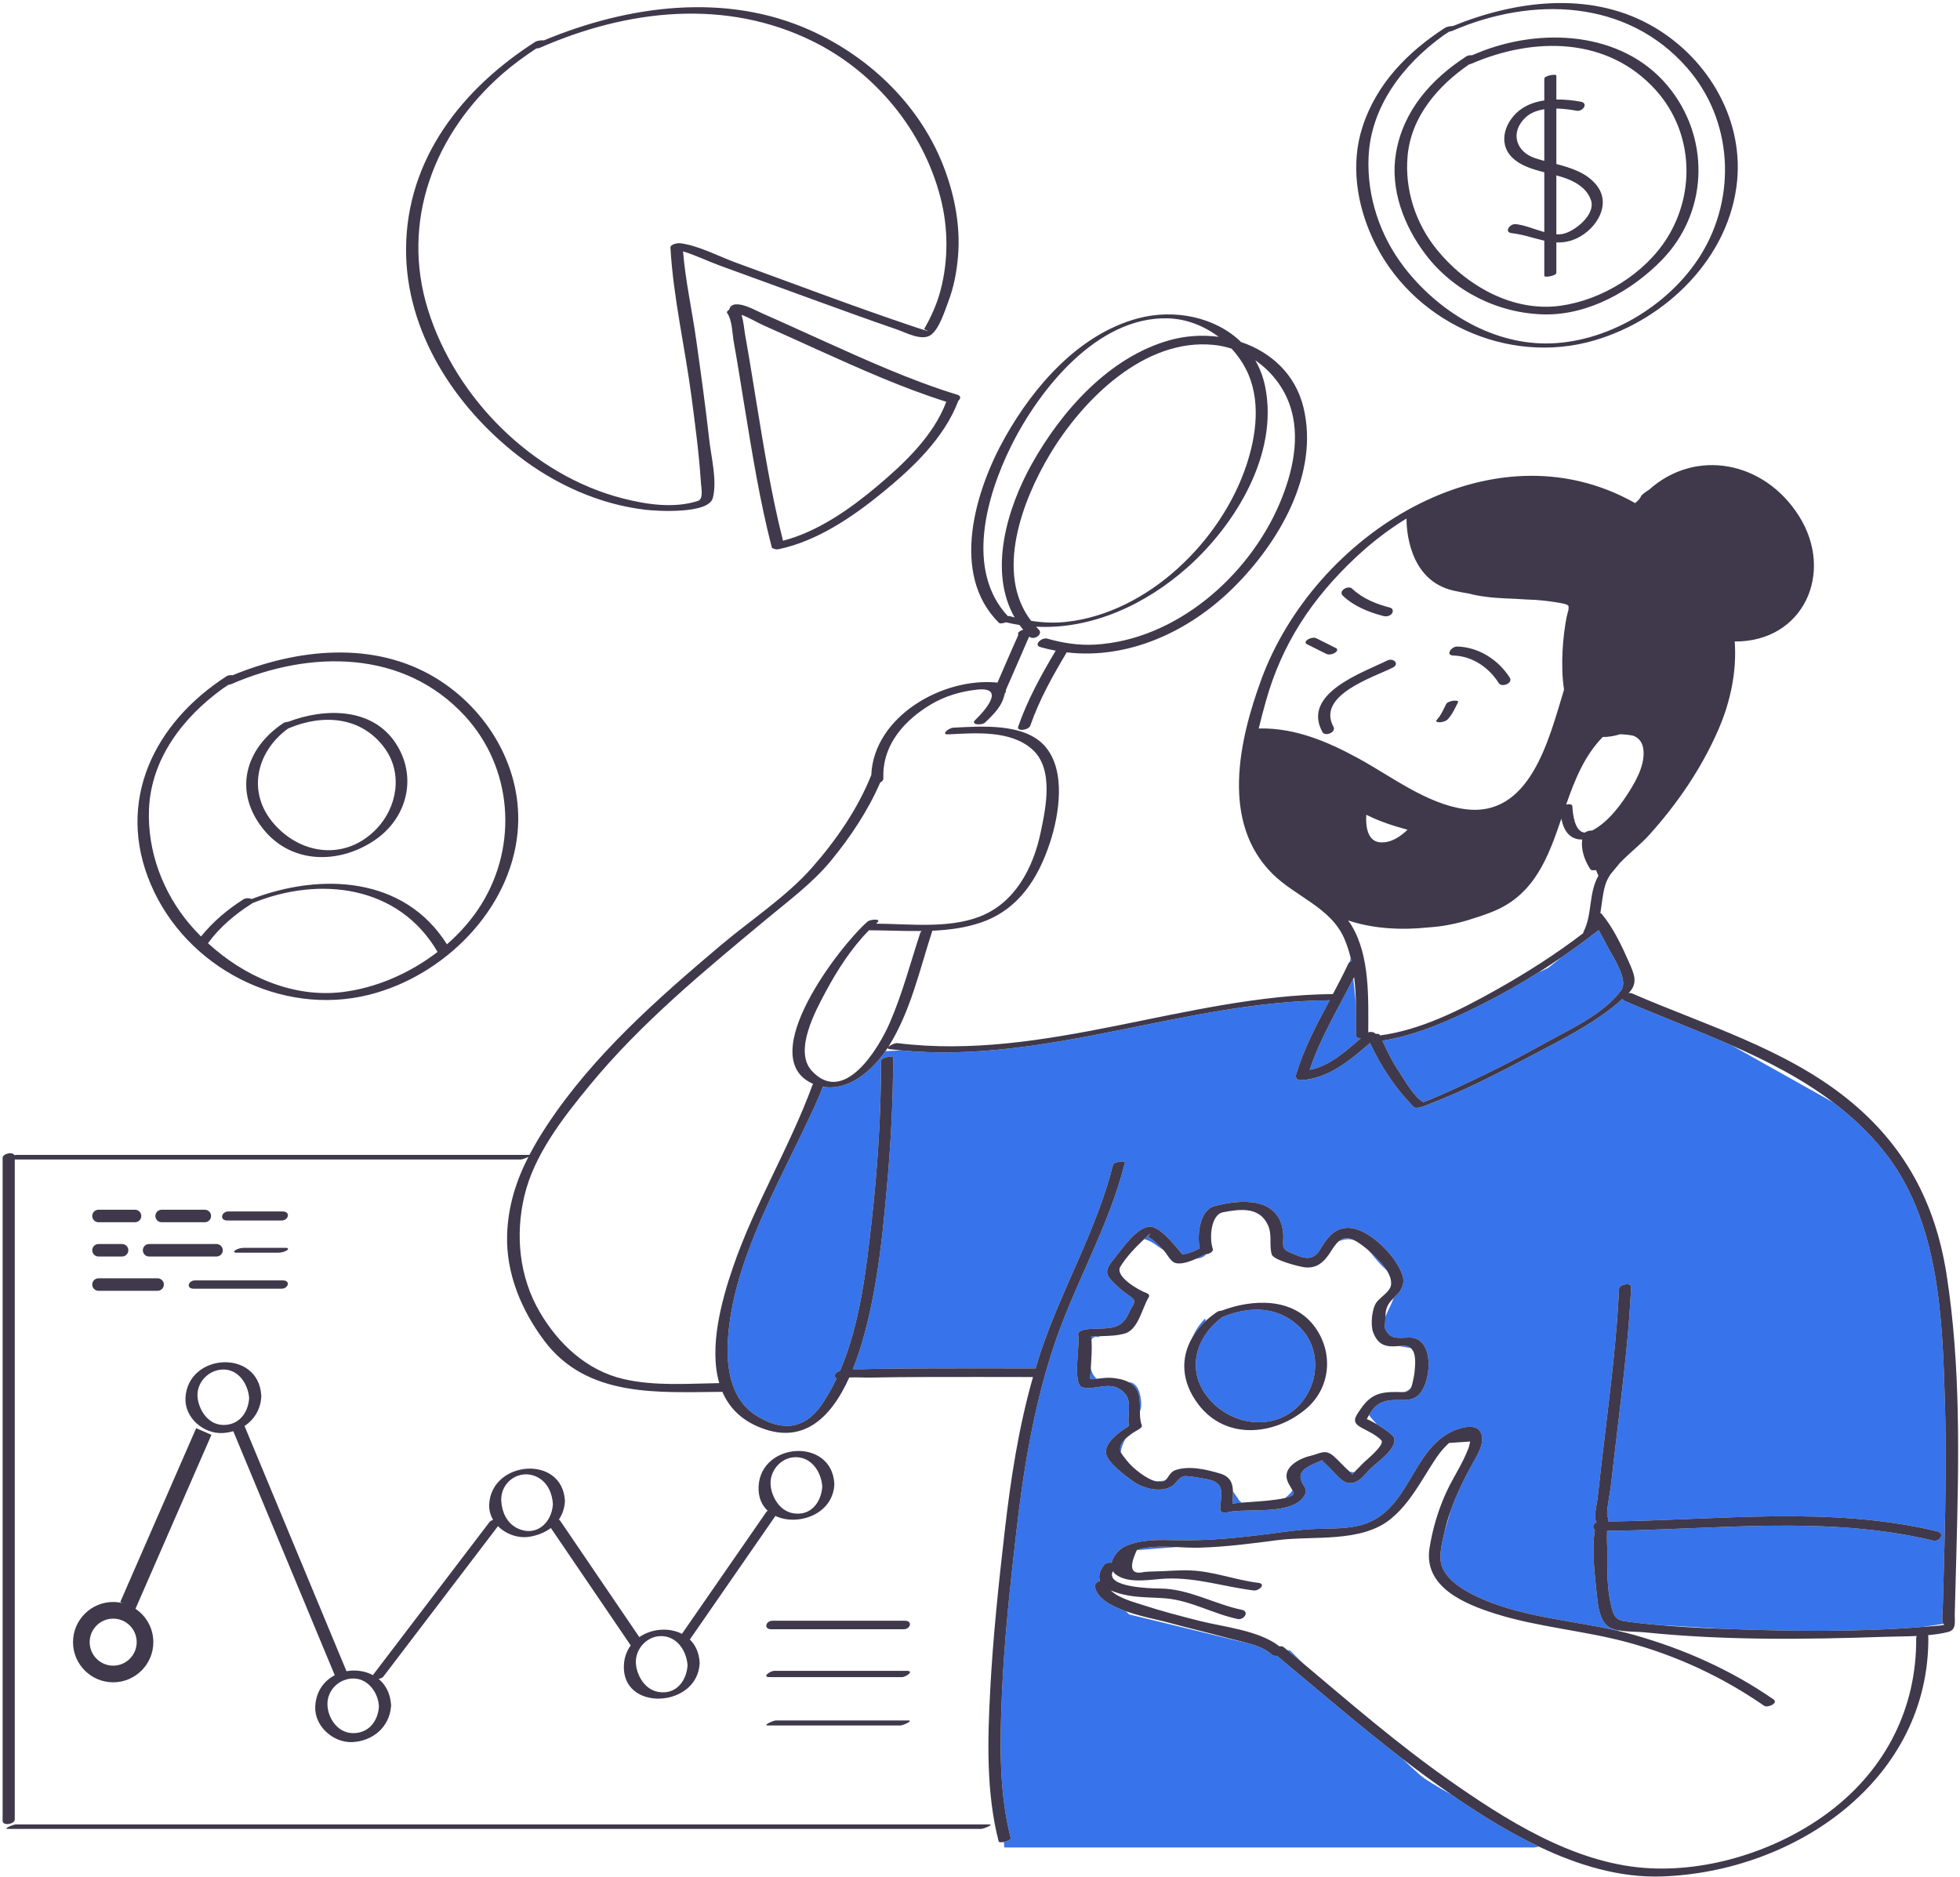
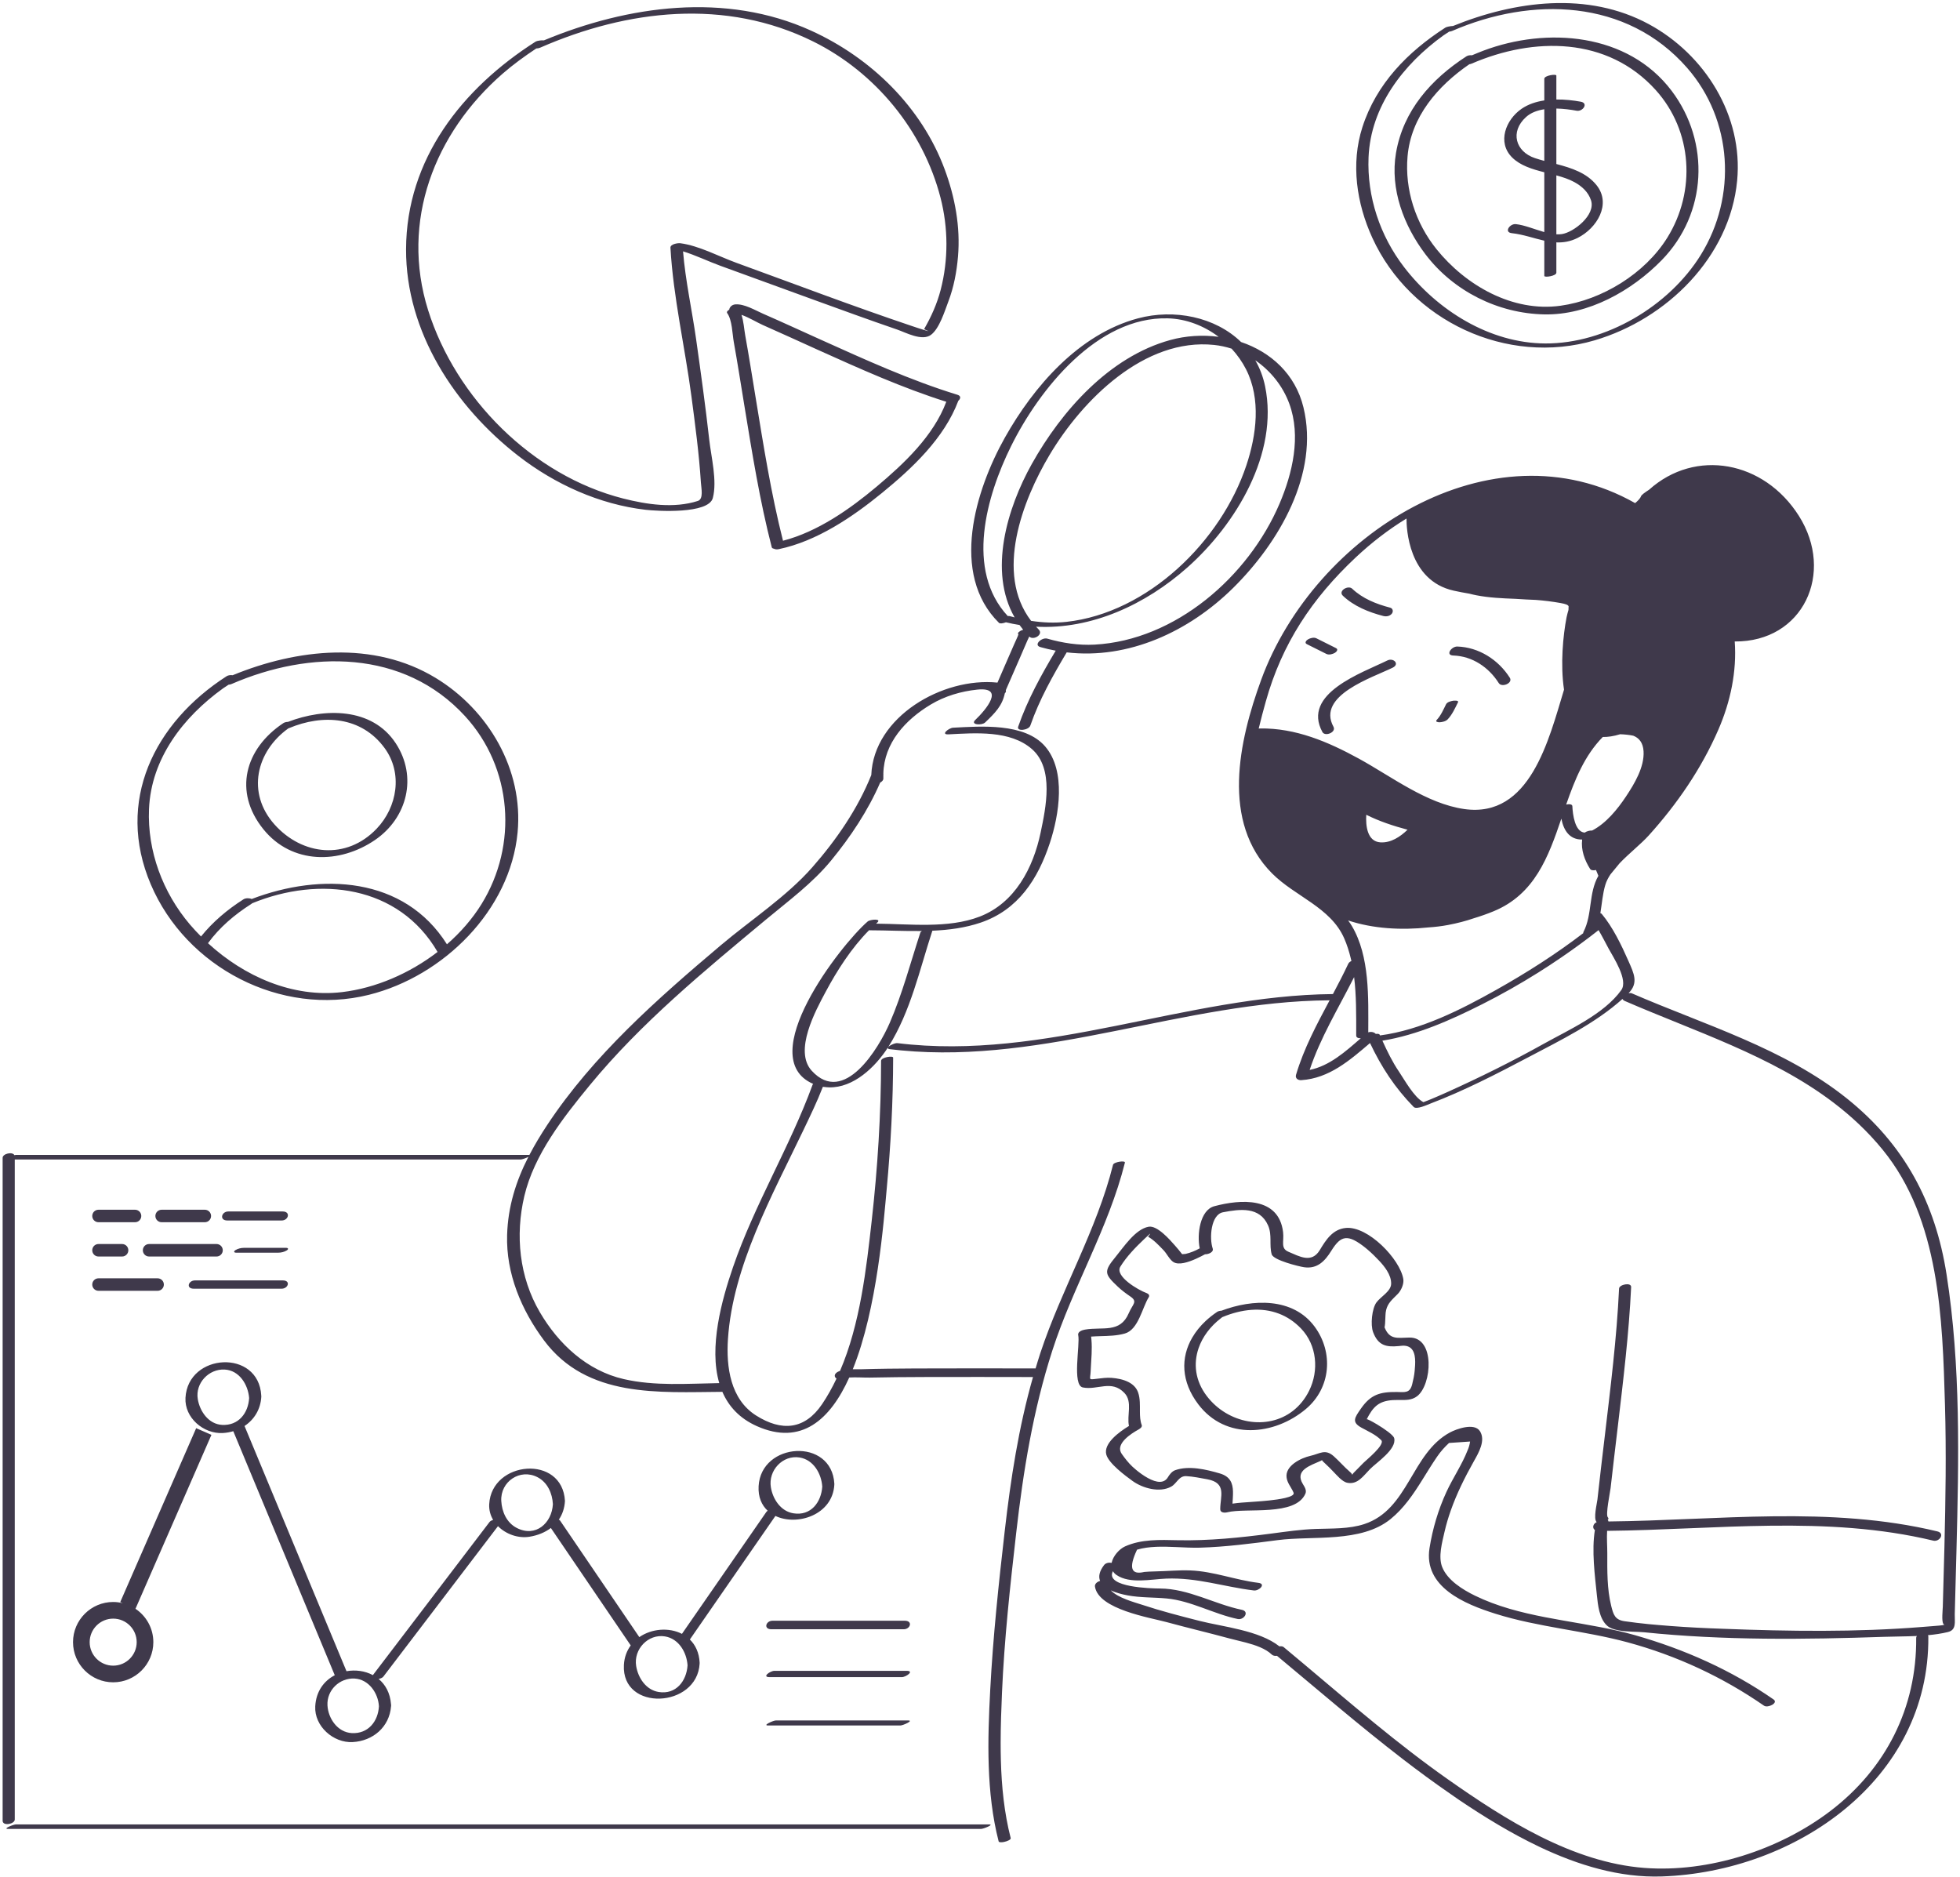
<svg xmlns="http://www.w3.org/2000/svg" width="471" height="451" viewBox="0 0 471 451" fill="none">
-   <path d="M289.708 317.438C288.404 318.659 287.337 319.992 286.513 321.402C287.189 319.824 288.186 318.289 289.576 316.839C289.612 316.8 289.658 317.069 289.708 317.438ZM307.352 315.667C303.137 314.05 298.368 314.574 293.807 316.468C293.781 316.479 293.754 316.485 293.728 316.494C293.597 316.59 293.476 316.696 293.349 316.795C290.847 318.729 288.973 321.219 288.033 323.947C286.762 327.635 287.177 331.743 289.986 335.44C295.06 342.119 304.565 343.826 310.738 338.992C312.265 337.796 313.592 336.206 314.592 334.185C316.989 329.347 316.486 323.224 312.635 319.22C311.032 317.555 309.248 316.395 307.352 315.667ZM275.886 297.167C276.581 296.33 276.58 296.234 275.884 296.881C275.573 297.169 275.259 297.464 274.943 297.762C276.675 298.101 277.977 299.395 279.486 300.295C278.394 299.152 277.263 297.959 275.886 297.167ZM269.331 348.948C269.436 347.91 269.86 346.843 270.423 345.763C269.463 346.72 268.833 347.839 269.331 348.948ZM341.829 264.894C341.56 264.885 341.53 264.959 341.829 264.894V264.894ZM336.673 323.393C336.469 323.417 336.27 323.438 336.075 323.456C337.051 323.624 338.093 323.719 339.04 323.961C338.524 323.505 337.775 323.263 336.673 323.393ZM342.04 264.837C342.125 264.811 342.214 264.782 342.327 264.739C342.835 264.546 343.34 264.349 343.841 264.14C345.103 263.613 346.358 263.071 347.605 262.509C355.542 258.938 363.366 255.061 370.965 250.819C376.99 247.456 385.485 243.696 389.612 237.9C391.328 235.49 387.706 230.061 386.569 227.958C385.789 226.513 385.013 224.973 384.148 223.501C381.277 225.764 378.31 227.929 375.278 230.006L371.999 232.595C371.999 232.595 371.124 233.001 369.697 233.669C365.293 236.434 360.768 238.999 356.157 241.319C348.604 245.12 340.604 248.701 332.2 250.068C333.362 252.614 334.589 255.154 336.159 257.47C337.51 259.463 339.772 263.638 342.04 264.837ZM273.237 372.371C273.216 372.414 273.201 372.453 273.181 372.495C275.059 372.336 278.901 372.016 282.656 371.743C279.415 371.599 276.11 371.521 273.237 372.371ZM324.585 230.229L324.333 231.174C324.457 231.074 324.597 230.987 324.753 230.921C324.702 230.688 324.642 230.459 324.585 230.229ZM267.466 377.595C267.456 377.579 267.44 377.564 267.43 377.548C267.395 377.616 267.373 377.68 267.347 377.745L267.466 377.595ZM313.361 399.869C311.294 397.86 309.999 396.597 309.999 396.597C309.999 396.597 309.742 396.557 309.318 396.49C310.669 397.612 312.017 398.738 313.361 399.869ZM327.002 249.487C326.412 249.512 325.903 249.329 325.903 248.82C325.904 246.437 325.923 243.954 325.856 241.449L325.207 235.17C321.547 242.405 317.274 249.388 314.716 257.096C319.509 256.129 323.329 252.679 327.002 249.487ZM337.539 334.489C338.2 334.416 338.712 334.167 339.065 333.451C338.917 333.602 338.77 333.743 338.631 333.863C338.353 334.103 337.977 334.307 337.539 334.489ZM297.616 360.304C297.213 359.677 296.767 359.019 296.292 358.366C296.32 359.309 296.227 360.316 296.177 361.314C296.912 361.202 297.657 361.13 298.404 361.068C298.091 360.866 297.819 360.619 297.616 360.304ZM262.134 328.706C262.12 328.956 262.106 329.207 262.096 329.454C262.01 331.558 261.417 331.568 263.515 331.316C263.53 331.315 263.545 331.313 263.56 331.311C262.761 330.688 262.337 329.761 262.134 328.706ZM289.575 301.397C289.006 301.702 288.243 302.102 287.406 302.478C288.423 302.39 289.299 302.059 289.889 301.377C289.784 301.39 289.678 301.398 289.575 301.397ZM262.278 321.94C262.299 321.931 262.321 321.922 262.342 321.913C262.567 321.306 263.272 321.104 263.803 321.317C264.014 321.234 264.227 321.151 264.438 321.068C263.691 321.09 262.944 321.115 262.2 321.172C262.234 321.427 262.257 321.683 262.278 321.94ZM325.343 297.982C323.779 297.226 322.671 297.416 321.661 298.315C322.829 297.789 324.055 297.589 325.343 297.982ZM466.868 386.038C466.843 386.991 466.552 389.464 466.986 390.203C465.787 390.391 464.011 390.659 461.839 390.951C446.03 392.223 429.925 391.999 414.085 391.386C408.466 391.062 402.937 390.738 398.527 390.478C397.729 390.408 396.932 390.341 396.135 390.264C394.219 390.077 392.309 389.84 390.405 389.57C388.069 389.239 387.708 387.976 387.182 385.882C386.161 381.802 386.233 377.385 386.243 373.21C386.247 371.579 386.085 369.642 386.2 367.852C412.294 367.586 438.916 364.039 464.583 370.207C466.079 370.566 467.46 368.441 465.556 367.983C439.679 361.765 412.823 365.325 386.518 365.599C386.51 365.452 386.448 365.337 386.349 365.247C386.542 365.035 386.591 364.805 386.374 364.6C385.777 364.035 386.926 358.551 387.032 357.598C387.585 352.625 388.196 347.659 388.779 342.69C390.083 331.588 391.446 320.451 391.972 309.28C392.029 308.063 389.118 308.65 389.072 309.634C388.509 321.614 386.998 333.555 385.595 345.459C385.011 350.41 384.403 355.359 383.873 360.317C383.772 361.257 382.836 364.939 383.685 365.743C383.688 365.746 383.693 365.747 383.696 365.75C382.821 366.123 382.557 367.188 383.262 367.65C382.454 372.557 383.257 378.621 383.74 383.306C383.983 385.665 384.297 388.836 386.126 390.575C386.763 391.18 387.757 391.532 388.878 391.747L388.842 391.893C377.367 389.251 365.063 388.601 354.462 383.435C351.503 381.993 347.844 379.737 346.573 376.577C345.569 374.078 346.56 370.605 347.131 368.082C347.135 368.063 347.141 368.044 347.146 368.025C347.569 366.583 348.077 364.847 348.621 362.986C350.067 358.88 352.02 354.97 354.159 351.163C355.301 349.132 357.072 346.161 355.639 343.906C354.301 341.798 349.967 343.384 348.426 344.215C339.121 349.233 338.524 362.721 327.831 366.233C324.179 367.433 319.997 367.266 316.201 367.394C312.596 367.516 309.048 368.046 305.476 368.513C298.023 369.487 290.535 370.266 283.008 370.106C278.764 370.015 274.285 369.816 270.336 371.603C268.988 372.212 267.472 373.882 267.129 375.542C266.499 375.41 265.704 375.562 265.31 376.08C264.126 377.639 263.945 378.883 264.358 379.885C263.656 380.086 263.022 380.595 263.125 381.256C263.549 383.994 266.861 385.855 270.566 387.168L271.332 387.934C271.332 387.934 290.664 392.601 295.998 393.934C297.037 394.194 298.203 394.454 299.406 394.703C301.737 395.323 304.129 396.147 305.621 397.586C305.913 397.867 306.387 397.941 306.865 397.881C316.867 406.196 326.709 414.695 337.002 422.624C338.959 424.465 340.499 425.887 341.332 426.601C342.558 427.651 345.306 429.302 348.684 431.161C349.328 431.603 349.957 432.061 350.606 432.498C356.533 436.489 363.013 440.489 369.837 443.739L368.664 443.934H241.333C241.333 443.934 241.301 443.47 241.249 442.614C242.07 442.448 242.968 442.047 242.876 441.687C241.316 435.61 240.688 429.32 240.515 423.004C240.492 421.629 240.474 420.212 240.461 418.756C240.466 414.724 240.612 410.698 240.783 406.729C241.337 393.908 242.737 381.131 244.193 368.387C245.9 353.445 248.245 338.943 252.863 324.584C257.815 309.185 266.393 295.109 270.321 279.378C270.467 278.789 267.641 279.194 267.466 279.899C263.544 295.61 255.085 309.765 250.008 325.105C249.599 326.343 249.23 327.584 248.856 328.826C239.192 328.822 229.529 328.782 219.865 328.834C215.508 328.857 211.149 328.895 206.795 329.028C206.24 329.045 205.594 329.028 204.927 329.028C210.833 314.414 212.355 293.472 213.088 285.596C214.06 275.152 214.614 264.632 214.627 254.141C214.627 253.624 211.73 254.054 211.729 254.917C211.714 267.73 210.908 280.578 209.479 293.307C208.179 304.894 206.694 318.197 201.869 329.407C201.692 329.47 201.52 329.537 201.362 329.622C200.344 330.168 200.463 330.901 201.02 331.265C200 333.41 198.862 335.477 197.548 337.416C193.377 343.573 187.831 344.03 181.673 340.124C175.502 336.208 174.488 328.444 174.93 321.771C176.091 304.225 185.602 287.168 193.039 271.612C194.674 268.193 196.341 264.764 197.713 261.225C197.839 261.217 197.975 261.207 198.119 261.196C204.056 262.016 209.48 257.315 212.778 252.595C213.164 252.574 214.572 252.498 216.538 252.405C251.412 255.745 284.601 240.642 319.318 240.371C319.382 240.371 319.451 240.363 319.523 240.351C316.428 246.15 313.323 251.946 311.446 258.264C311.191 259.123 311.906 259.608 312.72 259.555C319.414 259.115 324.343 254.807 329.225 250.638C331.948 256.398 335.209 261.394 339.72 266C340.404 266.698 343.051 265.446 343.721 265.191C351.83 262.107 359.671 258.057 367.333 254.017C374.951 250.001 383.394 245.888 389.896 240.034C389.959 240.219 390.131 240.393 390.456 240.534C398.864 244.183 407.603 247.451 416.072 251.173C421.94 254.467 429.81 258.885 440 264.6C440.199 264.712 440.393 264.83 440.589 264.944C444.875 268.203 448.857 271.913 452.403 276.255C466.14 293.07 466.787 316.854 467.389 337.567C467.721 348.983 467.533 360.41 467.253 371.825C467.136 376.561 466.993 381.299 466.868 386.038ZM338.707 321.408C335.822 321.45 333.894 322.052 332.673 318.829C332.819 319.216 332.901 317.166 332.924 316.408C333.466 315 334.347 313.439 334.917 311.899C335.223 311.591 335.548 311.275 335.901 310.919C336.704 310.11 337.421 308.514 337.224 307.339C336.419 302.521 328.716 294.55 323.391 295.071C320.267 295.377 318.641 297.907 317.17 300.363C315.188 303.672 312.23 301.882 309.636 300.798C307.651 299.968 308.608 298.339 308.334 296.064C307.305 287.512 298.145 288.148 291.805 289.847C288.364 290.769 287.596 296.632 288.303 299.964C287.237 300.568 286.106 301.022 284.901 301.306C284.555 301.325 284.289 301.348 284.075 301.372C283.52 300.64 282.925 299.939 282.316 299.25C281.087 297.857 278.077 294.401 276.014 294.778C272.817 295.361 270 299.694 268.1 301.997C265.148 305.574 265.421 306.152 268.631 309.188C269.553 310.06 270.564 310.81 271.61 311.521C273.491 312.797 272.193 313.334 271.248 315.554C269.169 320.44 264.946 318.753 260.713 319.497C260.112 319.602 258.916 319.982 259.104 320.83C259.595 323.04 257.583 332.864 260.211 333.395C263.742 334.109 267.106 331.45 270.215 334.732C272.229 336.859 270.732 340.136 271.3 342.646C268.908 344.094 265.139 346.866 265.847 349.508C266.42 351.645 270.407 354.603 272.166 355.874C274.574 357.613 278.692 358.77 281.464 357.214C282.805 356.462 283.283 354.623 285.051 354.706C286.642 354.78 288.578 355.178 290.113 355.46C294.895 356.339 293.211 359.606 293.229 362.663C293.234 363.529 294.288 363.551 294.922 363.393C299.52 362.248 311.277 364.425 313.695 358.92C314.047 358.118 313.497 357.281 313.09 356.618C311.025 353.249 314.943 352.142 317.49 350.986C317.628 350.923 317.644 350.857 317.64 350.82C317.665 350.887 317.806 351.11 318.428 351.663C319.105 352.266 319.728 352.94 320.366 353.584C321.196 354.422 322.503 356.046 323.762 356.299C326.256 356.8 327.633 354.631 329.221 353.017C330.801 351.413 335.698 348.224 335.027 345.573C334.842 344.844 332.698 343.344 330.901 342.266C330.536 341.835 330.163 341.432 329.823 341.067C329.469 340.689 329.194 340.341 328.978 340.017C330.539 337.318 332.22 336.359 336.026 336.401C337.69 336.42 339.199 336.527 340.553 335.488C344.102 332.767 344.94 321.317 338.707 321.408ZM277.365 355.841C278.31 356.149 279.204 356.191 279.898 355.757C279.042 355.928 278.196 355.944 277.365 355.841ZM331.461 302.99C330.592 302.061 329.677 301.157 328.706 300.323C329.924 301.606 331.03 303.121 332.167 304.234C332.544 304.603 332.933 304.968 333.308 305.343C332.776 304.476 332.104 303.678 331.461 302.99ZM324.311 353.605C324.316 353.609 324.321 353.614 324.326 353.619C324.738 353.975 324.907 354.223 324.97 354.374C325.004 354.262 325.094 354.102 325.305 353.89C325.346 353.848 325.388 353.806 325.43 353.764C325.087 353.763 324.74 353.728 324.383 353.629C324.356 353.623 324.335 353.612 324.311 353.605ZM310.601 358.14C310.097 358.846 309.497 359.459 308.792 359.959C310.122 359.646 311.075 359.23 310.853 358.681C310.776 358.492 310.69 358.313 310.601 358.14ZM271.171 332.093C272.218 332.628 273.09 333.42 273.507 334.632C274.005 336.077 273.921 337.677 273.929 339.219C274.111 338.652 274.226 338.092 274.236 337.542C274.274 335.477 273.577 332.159 271.171 332.093Z" fill="#3773EA" />
  <path d="M88.661 239.043C106.574 234.573 122.606 218.739 124.381 200.033C125.813 184.939 117.377 170.582 104.664 162.883C89.765 153.86 71.373 155.896 55.903 162.254C55.414 162.18 54.844 162.239 54.456 162.489C37.04 173.691 27.729 192.515 36.224 212.482C44.75 232.527 67.531 244.315 88.661 239.043ZM82.228 238.392C70.337 239.811 58.654 234.613 49.981 226.643C52.777 222.813 56.377 219.772 60.368 217.228C60.467 217.165 60.549 217.103 60.619 217.043C76.748 210.42 95.822 212.713 105.15 228.744C98.42 233.927 90.253 237.434 82.228 238.392ZM35.806 194.434C36.312 182.252 44.048 172.29 53.592 165.415C54.03 165.108 54.486 164.824 54.933 164.528C55.156 164.518 55.386 164.473 55.611 164.376C74.463 156.184 97.005 156.017 111.746 172.077C123.158 184.509 124.492 203.032 115.718 217.236C113.517 220.799 110.672 224.061 107.404 226.908C97.12 210.596 77.153 209.659 60.481 216.024C59.943 215.78 59.045 215.757 58.5 216.105C54.636 218.569 51.163 221.486 48.306 225.03C47.382 224.099 46.486 223.147 45.646 222.158C39.124 214.481 35.386 204.522 35.806 194.434ZM90.1 201.854C97.921 196.514 100.343 186.601 95.103 178.608C89.395 169.904 77.89 170.115 69.202 173.462C68.794 173.477 68.375 173.57 68.102 173.751C58.853 179.893 56.018 190.217 63.27 199.234C70.138 207.774 81.634 207.635 90.1 201.854ZM69.288 175.025C69.327 175.011 69.366 175.001 69.405 174.984C77.635 171.521 86.838 172.148 92.409 179.734C96.839 185.766 95.475 193.932 90.516 199.128C83.26 206.731 72.626 205.575 65.962 198.109C59.198 190.531 61.558 180.581 69.288 175.025ZM383.218 81.774C400.525 76.672 415.702 61.785 417.447 43.404C418.925 27.825 409.71 13.119 396.259 5.825C381.593 -2.128 364.064 0.19 349.171 6.244C348.524 6.268 347.625 6.443 347.357 6.617C338.295 12.445 330.736 20.137 327.388 30.574C324.57 39.357 326.003 48.887 329.773 57.134C338.931 77.171 362.159 87.982 383.218 81.774ZM328.871 37.806C329.38 25.56 337.256 15.431 346.847 8.523C347.3 8.207 347.769 7.914 348.23 7.609C348.509 7.572 348.762 7.518 348.915 7.452C368.09 -0.88 390.894 -0.29 405.408 16.286C416.399 28.839 417.394 47.193 408.733 61.214C401.081 73.601 385.839 82.593 371.359 82.532C357.954 82.475 345.385 74.558 337.405 64.182C331.625 56.668 328.478 47.28 328.871 37.806ZM371.11 75.548C381.684 75.755 392.135 69.887 399.346 62.487C410.24 51.309 411.027 34.182 401.717 21.838C391.21 7.906 371.728 6.417 356.427 12.191C355.518 12.534 354.625 12.912 353.729 13.283C353.266 13.234 352.752 13.303 352.393 13.534C343.926 19.017 337.203 26.566 335.466 36.753C333.986 45.44 337.356 54.247 342.535 61.091C349.267 69.984 360.024 75.332 371.11 75.548ZM338.244 37.574C339.065 28.057 345.522 20.632 353.088 15.438C353.267 15.417 353.45 15.371 353.629 15.294C368.598 8.831 386.293 8.801 397.872 21.627C406.755 31.467 407.571 45.976 400.686 57.078C395.304 65.758 384.971 72.083 374.996 73.468C363.489 75.065 352.212 68.579 345.206 59.881C340.165 53.618 337.553 45.584 338.244 37.574ZM371.104 41.396C371.104 46.186 371.104 50.977 371.104 55.767C368.783 55.115 366.374 54.087 364.279 53.858C362.816 53.697 361.337 55.814 363.293 56.028C366.056 56.332 368.589 57.276 371.105 57.834C371.105 60.656 371.105 63.479 371.105 66.301C371.105 66.74 374.003 66.333 374.003 65.525C374.003 63.098 374.003 60.671 374.003 58.244C375.652 58.315 377.329 58.057 379.092 57.18C383.77 54.851 387.281 49.024 383.664 44.499C381.297 41.537 377.642 40.364 374.003 39.41C374.003 34.967 374.003 30.524 374.003 26.081C375.741 26.113 377.454 26.35 378.879 26.609C380.347 26.877 381.801 24.792 379.865 24.439C378.053 24.109 376.03 23.884 374.003 23.907C374.003 21.99 374.003 20.073 374.003 18.156C374.003 17.717 371.105 18.124 371.105 18.932C371.105 20.665 371.105 22.399 371.105 24.132C369.126 24.431 367.238 25.046 365.649 26.14C361.853 28.752 359.703 34.204 363.39 37.854C365.356 39.799 368.203 40.653 371.104 41.396ZM374.003 56.05C374.003 51.415 374.003 46.779 374.003 42.143C375.556 42.567 377.045 43.052 378.334 43.762C380.147 44.761 381.686 46.137 382.337 48.154C383.483 51.693 378.159 55.814 375.343 56.247C374.911 56.313 374.462 56.327 374.003 56.304C374.003 56.219 374.003 56.135 374.003 56.05ZM366.706 28.132C367.874 27.072 369.428 26.51 371.104 26.254C371.104 30.388 371.104 34.523 371.104 38.657C370.326 38.449 369.563 38.232 368.834 37.987C364.214 36.437 362.8 31.679 366.706 28.132ZM124.576 109.558C133.374 116.375 144.035 121.207 155.128 122.496C157.934 122.822 170.276 123.566 171.296 119.665C172.38 115.522 170.903 109.838 170.441 105.703C169.537 97.62 168.416 89.561 167.28 81.508C166.299 74.551 164.708 67.432 164.139 60.397C167.05 61.288 170.424 62.892 173.058 63.847C180.521 66.554 187.974 69.286 195.435 71.996C202.137 74.431 208.839 76.871 215.584 79.186C217.65 79.896 221.577 82.062 223.728 80.454C225.764 78.93 227.023 74.732 227.894 72.45C229.21 68.994 229.897 65.324 230.212 61.65C230.823 54.522 229.485 47.355 227.011 40.684C221.459 25.712 209.298 13.897 194.911 7.363C174.421 -1.943 150.927 1.291 130.727 9.692C130.073 9.645 129.046 9.788 128.706 10.005C111.052 21.259 97.651 38.219 97.579 59.891C97.514 79.746 109.335 97.747 124.576 109.558ZM120.817 17.677C123.351 15.471 126.079 13.5 128.878 11.644C129.18 11.641 129.511 11.582 129.808 11.452C150.796 2.273 174.378 -0.459 195.428 9.976C210.359 17.378 221.852 31.365 226.009 47.497C227.877 54.747 227.926 62.403 226.048 69.649C225.19 72.963 223.786 76.111 222.075 79.067C222.017 79.167 224.298 79.963 222.136 79.315C221.103 79.005 220.079 78.657 219.056 78.313C204.927 73.563 190.978 68.252 176.97 63.158C172.764 61.629 167.957 59.028 163.477 58.446C162.889 58.37 161.064 58.654 161.113 59.519C161.783 71.392 164.598 83.433 166.153 95.221C167.061 102.11 167.988 109.025 168.431 115.963C168.522 117.376 169.118 119.917 167.683 120.377C161.952 122.216 155.437 121.234 149.744 119.787C128.021 114.264 109.518 95.71 102.87 74.508C96.184 53.188 104.384 31.981 120.817 17.677ZM197.017 81.524C192.461 79.472 187.923 77.377 183.344 75.376C181.45 74.549 178.891 72.988 176.727 73.139C175.858 73.2 175.298 73.837 175.24 74.411C174.81 74.655 174.552 74.969 174.763 75.26C175.947 76.888 175.985 80.25 176.326 82.145C177.245 87.256 178.042 92.389 178.883 97.513C180.749 108.891 182.574 120.337 185.459 131.511C185.509 131.704 185.708 131.807 185.976 131.846C186.248 131.994 186.631 132.065 187.133 131.96C196.285 130.056 204.832 124.261 211.953 118.448C219.226 112.512 226.902 105.313 230.289 96.309C230.843 95.81 231.011 95.147 230.072 94.859C218.718 91.371 207.83 86.394 197.017 81.524ZM210.65 116.944C204.223 122.344 196.449 127.795 188.16 129.935C185.286 118.601 183.464 107 181.572 95.472C180.755 90.488 179.966 85.498 179.071 80.527C178.821 79.133 178.704 77.212 178.184 75.656C179.928 76.255 182.038 77.54 183.27 78.082C187.702 80.035 192.1 82.066 196.516 84.056C206.62 88.607 216.816 93.2 227.4 96.543C224.303 104.793 217.235 111.411 210.65 116.944ZM320.438 174.627C321.172 175.977 318.413 177.061 317.786 175.909C312.742 166.641 327.315 161.695 333.378 158.71C334.855 157.983 336.443 159.563 334.667 160.438C329.828 162.82 316.337 167.093 320.438 174.627ZM345.258 172.988C346.254 171.932 346.857 170.51 347.499 169.227C347.769 168.688 348.652 168.475 349.184 168.388C349.345 168.361 350.626 168.238 350.367 168.755C349.666 170.157 348.99 171.687 347.901 172.841C347.446 173.323 346.602 173.523 345.968 173.558C345.657 173.575 344.796 173.477 345.258 172.988ZM318.744 157.135C317.175 156.349 315.604 155.565 314.035 154.781C313.419 154.473 313.892 153.895 314.29 153.654C314.835 153.323 315.731 153.077 316.342 153.382C317.912 154.166 319.482 154.95 321.051 155.736C321.666 156.044 321.194 156.622 320.796 156.863C320.251 157.193 319.354 157.439 318.744 157.135ZM322.709 143.163C321.472 141.988 323.968 140.54 324.934 141.457C327.455 143.853 330.747 145.155 334.068 146.018C334.75 146.195 334.862 146.981 334.457 147.469C333.955 148.074 333.131 148.206 332.408 148.018C328.915 147.11 325.36 145.682 322.709 143.163ZM350.213 155.356C355.382 155.526 360.067 158.534 362.812 162.851C363.642 164.156 360.888 165.282 360.164 164.143C357.736 160.326 353.818 157.665 349.224 157.514C347.265 157.449 348.781 155.309 350.213 155.356ZM470.144 372.822C470.721 350.682 471.203 328.189 467.771 306.239C465.07 288.954 457.621 275.005 443.804 263.941C428.751 251.888 409.596 246.267 392.16 238.7C391.929 238.599 391.646 238.593 391.36 238.646C393.794 236.181 392.642 233.915 391.327 230.925C389.66 227.136 387.583 222.812 384.909 219.609C384.832 219.516 384.716 219.463 384.577 219.435C384.958 217.14 385.122 214.753 385.776 212.6C386.034 211.751 386.463 210.919 387.006 210.105C387.636 209.33 388.382 208.422 389.205 207.432C391.501 205.029 394.348 202.804 396.173 200.785C403.016 193.215 408.854 184.719 412.928 175.346C415.86 168.602 417.381 161.336 416.864 154.143C433.302 154.276 440.979 137.686 432.279 123.952C423.911 110.741 407.423 107.681 396.278 117.682C395.205 118.37 394.437 118.95 394.333 119.265C394.154 119.799 393.503 120.424 392.933 120.894C358.412 101.345 315.843 128.42 303.072 163.35C297.683 178.089 293.386 197.529 305.697 209.884C311.207 215.414 319.746 218.023 323.011 225.459C323.681 226.986 324.189 228.588 324.585 230.23C324.642 230.461 324.702 230.69 324.753 230.922C324.597 230.988 324.457 231.075 324.333 231.175C324.192 231.289 324.074 231.422 324 231.58C322.85 234.042 321.589 236.458 320.31 238.867C285.015 239.193 251.146 255.032 215.65 250.656C215.095 250.588 213.745 251.187 213.414 251.645C213.453 251.583 213.494 251.522 213.533 251.46C218.829 243.042 220.975 233.045 224.033 223.705C224.04 223.684 224.037 223.666 224.039 223.646C228.019 223.471 231.95 222.961 235.665 221.696C244.667 218.631 249.408 211.264 252.291 202.546C254.512 195.83 256.246 185.265 251.16 179.368C246.222 173.642 235.68 174.528 229.048 174.862C228.016 174.914 225.963 176.558 227.909 176.461C234.364 176.136 242.748 175.418 247.988 180.008C253.349 184.704 251.312 194.127 250.064 200.078C248.283 208.573 243.886 216.987 235.426 220.252C227.826 223.184 218.525 221.998 210.529 221.949C210.615 221.873 210.696 221.787 210.783 221.713C211.989 220.671 209.103 220.909 208.51 221.423C201.94 227.105 180.983 254.153 195.371 260.433C195.388 260.44 195.404 260.445 195.42 260.453C195.352 260.518 195.295 260.586 195.268 260.66C189.785 275.64 181.347 289.356 176.141 304.506C173.418 312.429 170.31 323.714 172.844 332.353C165.206 332.47 157.386 333.106 149.901 331.39C141.038 329.358 134.202 322.946 129.723 315.303C124.781 306.869 123.789 296.83 125.996 287.428C128.337 277.456 135.357 268.515 141.729 260.765C154.053 245.776 169.24 233.306 184.097 220.943C189.515 216.434 195.236 212.242 199.726 206.772C204.363 201.126 208.594 194.789 211.513 188.047C211.958 187.813 212.291 187.465 212.273 187.045C212.26 186.755 212.27 186.474 212.272 186.189C212.294 186.071 212.293 185.965 212.272 185.87C212.464 178.531 217.552 172.961 223.668 169.291C227.046 167.264 230.939 166.114 234.835 165.709C241.606 165.005 236.92 170.563 234.361 173.001C233.098 174.205 235.949 174.352 236.722 173.615C239.147 171.304 240.845 169.575 241.467 166.6C241.696 166.386 241.805 166.129 241.697 165.857C241.689 165.839 242.5 164.014 242.701 163.545C243.453 161.789 244.226 160.044 244.994 158.295C245.635 156.834 246.275 155.371 246.894 153.9C247.003 153.642 247.187 153.302 247.344 152.949C247.356 152.961 247.366 152.973 247.378 152.985C248.348 153.943 250.821 152.466 249.597 151.255C249.377 151.038 249.177 150.813 248.972 150.59C262.316 151.296 275.316 145.265 285.358 136.338C296.984 126.003 307.328 108.954 304.013 92.833C303.537 90.52 302.726 88.437 301.655 86.58C305.349 89.119 308.275 92.765 309.832 97.018C312.693 104.833 310.608 113.703 307.463 121.07C300.006 138.534 282.467 153.859 263.013 154.9C259.182 155.105 255.342 154.511 251.668 153.459C250.353 153.083 248.246 154.986 250.016 155.493C251.241 155.844 252.467 156.124 253.693 156.352C250.194 162.224 246.925 168.134 244.672 174.621C244.251 175.832 247.199 175.486 247.594 174.35C249.762 168.109 252.967 162.408 256.336 156.76C271.147 158.501 285.695 151.785 296.33 141.28C307.285 130.46 317.107 113.838 313.226 97.881C311.276 89.861 305.352 84.591 298.236 82.186C292.021 76.149 282.19 74.161 273.449 76.5C259.277 80.291 248.409 92.831 241.488 105.137C234.414 117.715 228.18 137.921 240.058 149.665C240.312 149.916 241.074 149.782 241.736 149.534C242.821 149.799 243.908 150.012 244.994 150.181C245.272 150.569 245.566 150.951 245.876 151.326C245.609 151.408 245.375 151.505 245.238 151.582C245.228 151.587 245.218 151.593 245.209 151.598C244.582 151.953 244.527 152.268 244.758 152.495C244.742 152.495 244.728 152.494 244.713 152.493C244.736 152.6 243.897 154.373 243.684 154.869C242.931 156.629 242.156 158.38 241.387 160.133C240.819 161.428 240.255 162.725 239.701 164.026C226.548 162.673 209.949 172.204 209.375 186.239C206.132 194.352 200.969 201.835 195.225 208.379C189.013 215.454 180.393 221.072 173.206 227.143C158.012 239.979 142.54 253.603 131.498 270.323C129.929 272.7 128.488 275.089 127.219 277.524C127.165 277.517 127.103 277.512 127.024 277.512C85.957 277.512 44.888 277.512 3.821 277.512C3.74 277.512 3.612 277.537 3.46 277.576C2.995 276.676 0.632 277.22 0.632 278.217C0.632 331.316 0.632 384.415 0.632 437.515C0.632 438.875 3.546 438.321 3.546 437.215C3.546 384.351 3.546 331.487 3.546 278.623C44.072 278.623 84.6 278.623 125.126 278.623C125.438 278.623 126.408 278.283 126.98 277.979C124.011 283.792 122.064 289.887 121.862 296.769C121.591 306.015 125.296 314.806 130.737 322.099C141.089 335.973 158.304 334.545 173.59 334.449C175.084 337.919 177.691 340.82 181.876 342.688C192.566 347.459 199.514 341.119 204.082 331.003C205.646 330.904 207.895 331.053 208.987 331.027C213.326 330.925 217.666 330.906 222.006 330.887C230.75 330.848 239.492 330.886 248.236 330.891C244.773 343.026 242.883 355.345 241.437 367.935C239.981 380.603 238.63 393.285 237.958 406.022C237.322 418.052 236.961 430.698 239.979 442.461C240.047 442.728 240.627 442.737 241.25 442.612C242.071 442.446 242.969 442.045 242.877 441.685C241.317 435.608 240.689 429.318 240.516 423.002C240.477 421.586 240.46 420.17 240.462 418.754C240.467 414.722 240.613 410.696 240.784 406.727C241.338 393.906 242.738 381.129 244.194 368.385C245.901 353.443 248.246 338.941 252.864 324.582C257.816 309.183 266.394 295.107 270.322 279.376C270.468 278.787 267.642 279.192 267.467 279.897C263.545 295.608 255.086 309.763 250.009 325.103C249.6 326.341 249.231 327.582 248.857 328.824C239.193 328.82 229.53 328.78 219.866 328.832C215.509 328.855 211.15 328.893 206.796 329.026C206.241 329.043 205.595 329.026 204.928 329.026C210.834 314.412 212.356 293.47 213.089 285.594C214.061 275.15 214.615 264.63 214.628 254.139C214.628 253.622 211.731 254.052 211.73 254.915C211.715 267.728 210.909 280.576 209.48 293.305C208.18 304.892 206.695 318.195 201.87 329.405C201.693 329.468 201.521 329.535 201.363 329.62C200.345 330.166 200.464 330.899 201.021 331.263C200.001 333.408 198.863 335.475 197.549 337.414C193.378 343.571 187.832 344.028 181.674 340.122C175.503 336.206 174.489 328.442 174.931 321.769C176.092 304.223 185.603 287.166 193.04 271.61C194.675 268.191 196.342 264.762 197.714 261.223C197.723 261.199 197.734 261.175 197.743 261.15C197.869 261.172 197.994 261.176 198.12 261.193C204.057 262.013 209.481 257.312 212.779 252.592C212.989 252.292 213.192 251.991 213.383 251.693C213.27 251.892 213.367 252.057 213.846 252.116C214.744 252.227 215.642 252.316 216.538 252.402C251.412 255.742 284.601 240.639 319.318 240.368C319.382 240.368 319.451 240.36 319.523 240.348C316.428 246.147 313.323 251.943 311.446 258.261C311.191 259.12 311.906 259.605 312.72 259.552C319.414 259.112 324.343 254.804 329.225 250.635C331.948 256.395 335.209 261.391 339.72 265.997C340.404 266.695 343.051 265.443 343.721 265.188C351.83 262.104 359.671 258.054 367.333 254.014C374.951 249.998 383.394 245.885 389.896 240.031C389.959 240.216 390.131 240.39 390.456 240.531C398.864 244.18 407.603 247.448 416.072 251.17C424.746 254.981 433.133 259.273 440.589 264.941C444.875 268.2 448.857 271.91 452.403 276.252C466.14 293.067 466.787 316.851 467.389 337.564C467.721 348.98 467.533 360.407 467.253 371.822C467.136 376.561 466.993 381.3 466.868 386.038C466.843 386.991 466.552 389.464 466.986 390.203C467.083 390.368 467.215 390.448 467.394 390.404C466.529 390.615 465.589 390.643 464.706 390.725C463.753 390.813 462.795 390.873 461.839 390.951C446.03 392.223 429.925 391.999 414.085 391.386C412.995 391.344 411.902 391.306 410.815 391.261C406.714 391.09 402.616 390.834 398.527 390.478C397.729 390.408 396.932 390.341 396.135 390.264C394.219 390.077 392.309 389.84 390.405 389.57C388.069 389.239 387.708 387.976 387.182 385.882C386.161 381.802 386.233 377.385 386.243 373.21C386.247 371.579 386.085 369.642 386.2 367.852C412.294 367.586 438.916 364.039 464.583 370.207C466.079 370.566 467.46 368.441 465.556 367.983C439.679 361.765 412.823 365.325 386.518 365.599C386.51 365.452 386.448 365.337 386.349 365.247C386.542 365.035 386.591 364.805 386.374 364.6C385.777 364.035 386.926 358.551 387.032 357.598C387.585 352.625 388.196 347.659 388.779 342.69C390.083 331.588 391.446 320.451 391.972 309.28C392.029 308.063 389.118 308.65 389.072 309.634C388.509 321.614 386.998 333.555 385.595 345.459C385.011 350.41 384.403 355.359 383.873 360.317C383.772 361.257 382.836 364.939 383.685 365.743C383.688 365.746 383.693 365.747 383.696 365.75C382.821 366.123 382.557 367.188 383.262 367.65C382.454 372.557 383.257 378.621 383.74 383.306C383.983 385.665 384.297 388.836 386.126 390.575C386.763 391.18 387.757 391.532 388.878 391.747C390.989 392.152 393.559 392.065 395.092 392.224C414.194 394.203 433.677 393.972 452.849 393.316C455.37 393.23 458.012 393.239 460.641 393.116C460.536 393.252 460.469 393.402 460.471 393.567C460.624 410.379 453.175 425.021 439.842 435.179C427.582 444.518 410.583 450.019 395.154 448.846C377.887 447.533 361.738 437.259 347.95 427.565C335.85 419.06 324.669 409.381 313.361 399.874C312.016 398.744 310.669 397.618 309.318 396.495C309.037 396.261 308.757 396.024 308.476 395.791C308.234 395.59 307.85 395.55 307.453 395.612C302.585 391.751 293.864 390.918 288.243 389.487C283.611 388.308 278.979 387.112 274.44 385.611C272.594 385.001 268.713 384.008 266.931 382.155C268.173 382.729 269.651 383.115 270.996 383.363C274.081 383.932 277.223 383.808 280.331 384.097C286.207 384.643 291.668 387.839 297.436 389.038C298.929 389.349 300.333 387.225 298.411 386.825C291.786 385.448 285.648 381.744 278.755 381.707C276.44 381.694 265.843 381.406 267.346 377.75C267.372 377.685 267.394 377.621 267.429 377.553C267.439 377.57 267.455 377.584 267.465 377.6C267.667 377.914 267.939 378.211 268.321 378.47C271.539 380.648 276.605 379.47 280.232 379.328C287.684 379.037 294.054 381.291 301.309 382.177C302.55 382.328 304.34 380.583 302.385 380.344C296.845 379.668 291.659 377.583 286.049 377.363C283.244 377.253 280.408 377.551 277.606 377.598C277.121 377.608 276.636 377.624 276.152 377.647C275.759 377.674 275.366 377.702 274.973 377.729C271.798 378.492 271.202 376.747 273.18 372.5C273.2 372.458 273.215 372.419 273.236 372.376C276.109 371.526 279.414 371.604 282.655 371.748C284.601 371.834 286.525 371.945 288.317 371.894C294.569 371.717 300.8 370.895 306.995 370.086C315.498 368.976 327.057 370.809 334.179 365.009C337.375 362.406 339.608 359.091 341.774 355.621C342.944 353.747 344.087 351.865 345.335 350.039C346.206 348.764 347.105 347.773 348.211 346.735C349.898 346.62 351.583 346.504 353.27 346.388C353.171 347.124 352.97 347.832 352.665 348.514C351.326 351.956 349.119 355.163 347.576 358.524C345.609 362.811 344.253 367.371 343.519 372.026C342.051 381.351 351.962 385.446 359.403 387.784C369.691 391.016 380.691 391.814 391.115 394.637C402.851 397.816 413.924 402.948 423.912 409.87C424.799 410.485 427.436 409.222 426.189 408.357C415.982 401.283 404.769 396.302 392.847 392.907C391.527 392.531 390.189 392.2 388.843 391.89C377.368 389.248 365.064 388.598 354.463 383.432C351.504 381.99 347.845 379.734 346.574 376.574C345.57 374.075 346.561 370.602 347.132 368.079C347.136 368.06 347.142 368.041 347.147 368.022C347.538 366.305 348.043 364.63 348.622 362.983C350.068 358.877 352.021 354.967 354.16 351.16C355.302 349.129 357.073 346.158 355.64 343.903C354.302 341.795 349.968 343.381 348.427 344.212C339.122 349.23 338.525 362.718 327.832 366.23C324.18 367.43 319.998 367.263 316.202 367.391C312.597 367.513 309.049 368.043 305.477 368.51C298.024 369.484 290.536 370.263 283.009 370.103C278.765 370.012 274.286 369.813 270.337 371.6C268.989 372.209 267.473 373.879 267.13 375.539C266.5 375.407 265.705 375.559 265.311 376.077C264.127 377.636 263.946 378.88 264.359 379.882C263.657 380.083 263.023 380.592 263.126 381.253C263.55 383.991 266.862 385.852 270.567 387.165C274.271 388.478 278.37 389.242 280.371 389.789C285.397 391.16 290.469 392.357 295.497 393.722C296.643 394.033 298.015 394.33 299.407 394.7C301.738 395.32 304.13 396.144 305.622 397.583C305.914 397.864 306.388 397.938 306.866 397.878C316.868 406.193 326.71 414.692 337.003 422.621C340.821 425.562 344.707 428.417 348.685 431.158C349.329 431.6 349.958 432.058 350.607 432.495C356.534 436.486 363.014 440.486 369.838 443.736C379.204 448.196 389.219 451.243 399.353 450.897C431.376 449.804 463.704 427.709 463.39 393.275C463.389 393.138 463.353 393.025 463.3 392.924C464.929 392.773 466.536 392.547 468.083 392.17C470.214 391.65 469.696 389.722 469.739 387.899C469.856 382.872 470.013 377.847 470.144 372.822ZM242.622 148.042C242.518 148.012 242.361 148.017 242.181 148.042C231.925 137.022 237.057 119.159 242.943 107.256C249.728 93.536 263.68 76.059 280.613 76.493C285.043 76.607 289.318 78.273 292.842 80.935C288.979 80.425 284.981 80.673 281.221 81.706C266.6 85.722 255.086 98.725 247.946 111.493C242.03 122.074 237.461 137.265 243.82 148.36C243.419 148.258 243.019 148.156 242.622 148.042ZM252.229 109.291C260.108 96.074 275.029 81.126 291.776 82.887C293.21 83.038 294.611 83.346 295.964 83.781C297.347 85.286 298.53 86.963 299.445 88.765C303.065 95.897 301.94 104.534 299.509 111.823C293.422 130.079 275.843 147.268 256.283 149.426C253.441 149.739 250.588 149.62 247.779 149.186C239.021 137.75 245.692 120.256 252.229 109.291ZM195.063 257.293C190.691 252.513 196.008 242.825 198.39 238.367C201.13 233.239 204.619 227.772 208.841 223.529C208.914 223.535 208.987 223.543 209.075 223.543C213.123 223.553 217.342 223.769 221.541 223.713C221.347 223.835 221.205 223.978 221.152 224.137C218.78 231.382 216.861 238.737 213.827 245.752C211.192 251.846 202.846 265.803 195.063 257.293ZM389.329 176.433C390.412 176.471 391.504 176.574 392.486 176.783C393.849 177.313 394.83 178.43 394.957 180.514C395.188 184.329 392.74 188.38 390.722 191.412C388.681 194.476 385.956 197.838 382.599 199.569C382.027 199.541 381.272 199.733 380.816 200.072C378.451 199.907 377.937 195.727 377.847 193.713C377.826 193.243 377.089 193.155 376.365 193.326C378.436 187.355 380.789 181.527 385.158 177.093C386.396 177.117 387.782 176.908 389.329 176.433ZM302.776 175.043C302.67 175.044 302.569 175.056 302.471 175.074C303.009 172.82 303.599 170.638 304.17 168.592C308.058 154.66 315.303 143.794 325.792 133.943C329.591 130.376 333.684 127.226 337.992 124.597C337.978 126.805 338.385 139.497 349.332 141.93C350.551 142.201 351.809 142.439 353.084 142.652C353.639 142.798 354.21 142.929 354.799 143.044C357.865 143.641 361.018 143.775 364.157 143.896C365.91 144.016 367.572 144.099 369.086 144.156C371.071 144.308 373.043 144.55 375.004 144.902C376.246 145.126 376.778 145.329 376.946 145.68L376.914 146.564C376.799 147.002 376.603 147.572 376.454 148.342C375.611 152.676 374.936 159.696 375.845 165.717L375.844 165.723C372.182 177.741 367.69 196.644 351.895 194.411C342.829 193.13 334.381 186.588 326.53 182.288C319.146 178.243 311.327 174.91 302.776 175.043ZM338.241 199.375C336.476 201.086 334.23 202.57 331.725 202.413C328.545 202.213 328.162 198.425 328.323 195.784C331.47 197.36 334.839 198.467 338.241 199.375ZM323.958 221.175C329.917 223.167 336.728 223.551 343.288 222.849C344.85 222.747 346.426 222.562 347.999 222.263C350.297 221.825 352.319 221.289 354.116 220.668C355.795 220.162 357.404 219.595 358.914 218.973C368.788 214.907 372.069 205.938 375.204 196.72C375.755 199.586 377.213 201.778 380.203 201.736C379.891 204.217 380.783 206.701 382.117 208.804C382.338 209.153 382.938 209.196 383.525 209.058L384.102 210.444C381.697 214.66 382.688 219.689 380.541 223.888C380.471 224.025 380.451 224.139 380.458 224.239C373.846 229.301 366.8 233.784 359.542 237.86C351.072 242.617 341.454 247.511 331.623 248.807C331.599 248.753 331.573 248.698 331.549 248.644C331.446 248.417 331.061 248.38 330.605 248.445C330.26 248.027 329.466 247.826 328.802 248.07C328.819 239.801 329.2 229.818 324.857 222.5C324.58 222.032 324.278 221.592 323.958 221.175ZM314.716 257.097C317.275 249.389 321.547 242.406 325.207 235.171C325.271 235.044 325.339 234.919 325.402 234.792C325.673 236.993 325.798 239.23 325.856 241.45C325.922 243.954 325.904 246.438 325.903 248.821C325.903 249.33 326.412 249.512 327.002 249.488C323.329 252.679 319.509 256.129 314.716 257.097ZM341.829 264.894C341.53 264.959 341.56 264.885 341.829 264.894V264.894ZM389.612 237.9C385.484 243.697 376.99 247.457 370.965 250.819C363.365 255.061 355.541 258.938 347.605 262.509C346.358 263.071 345.103 263.613 343.841 264.14C343.34 264.349 342.835 264.546 342.327 264.739C342.214 264.782 342.125 264.81 342.04 264.837C339.772 263.638 337.51 259.463 336.159 257.471C334.589 255.156 333.362 252.615 332.2 250.069C340.604 248.702 348.604 245.121 356.157 241.32C360.768 239 365.293 236.435 369.697 233.67C371.583 232.487 373.442 231.264 375.278 230.006C378.31 227.929 381.277 225.764 384.148 223.501C385.013 224.973 385.789 226.513 386.569 227.958C387.706 230.062 391.328 235.491 389.612 237.9ZM270.216 334.731C272.23 336.858 270.733 340.135 271.301 342.645C268.909 344.093 265.14 346.865 265.848 349.507C266.421 351.644 270.408 354.602 272.167 355.873C274.575 357.612 278.693 358.769 281.465 357.213C282.806 356.461 283.284 354.622 285.052 354.705C286.643 354.779 288.579 355.177 290.114 355.459C294.896 356.338 293.212 359.605 293.23 362.662C293.235 363.528 294.289 363.55 294.923 363.392C299.521 362.247 311.278 364.424 313.696 358.919C314.048 358.117 313.498 357.28 313.091 356.617C311.026 353.248 314.944 352.141 317.491 350.985C317.629 350.922 317.645 350.856 317.641 350.819C317.666 350.886 317.807 351.109 318.429 351.662C319.106 352.265 319.729 352.939 320.367 353.583C321.197 354.421 322.504 356.045 323.763 356.298C326.257 356.799 327.634 354.63 329.222 353.016C330.802 351.412 335.699 348.223 335.028 345.572C334.843 344.843 332.699 343.343 330.902 342.265C329.603 341.486 328.486 340.926 328.427 341.043C328.612 340.674 328.794 340.336 328.979 340.017C330.54 337.318 332.221 336.359 336.027 336.401C337.691 336.42 339.2 336.527 340.554 335.488C344.1 332.766 344.939 321.317 338.705 321.407C335.82 321.449 333.892 322.051 332.671 318.828C332.817 319.215 332.899 317.165 332.922 316.407C332.925 316.305 332.928 316.224 332.929 316.178C332.984 314.058 333.759 313.063 334.915 311.898C335.221 311.59 335.546 311.274 335.899 310.918C336.702 310.109 337.419 308.513 337.222 307.338C336.417 302.52 328.714 294.549 323.389 295.07C320.265 295.376 318.639 297.906 317.168 300.362C315.186 303.671 312.228 301.881 309.634 300.797C307.649 299.967 308.606 298.338 308.332 296.063C307.303 287.511 298.143 288.147 291.803 289.846C288.362 290.768 287.594 296.631 288.301 299.963C287.235 300.567 286.104 301.021 284.899 301.305C284.553 301.324 284.287 301.347 284.073 301.371C283.518 300.639 282.923 299.938 282.314 299.249C281.085 297.856 278.075 294.4 276.012 294.777C272.815 295.36 269.998 299.693 268.098 301.996C265.146 305.573 265.419 306.151 268.629 309.187C269.551 310.059 270.562 310.809 271.608 311.52C273.489 312.796 272.191 313.333 271.246 315.553C269.167 320.439 264.944 318.752 260.711 319.496C260.11 319.601 258.914 319.981 259.102 320.829C259.593 323.039 257.581 332.863 260.209 333.394C263.743 334.108 267.106 331.449 270.216 334.731ZM263.515 331.316C261.417 331.568 262.01 331.559 262.096 329.454C262.106 329.207 262.12 328.956 262.134 328.706C262.253 326.498 262.473 324.169 262.279 321.94C262.258 321.683 262.235 321.427 262.201 321.173C262.945 321.116 263.692 321.091 264.439 321.069C266.41 321.011 268.378 320.977 270.29 320.44C273.579 319.515 274.477 314.21 276.049 311.718C276.345 311.25 275.958 310.871 275.539 310.721C273.517 309.997 267.82 306.656 269.226 304.37C270.71 301.958 272.847 299.747 274.943 297.762C275.259 297.463 275.574 297.169 275.884 296.881C276.58 296.235 276.581 296.33 275.886 297.167C277.263 297.959 278.394 299.152 279.486 300.295C279.539 300.351 279.593 300.407 279.647 300.462C280.386 301.234 281.087 302.733 282.013 303.285C283.283 304.042 285.531 303.321 287.407 302.478C288.244 302.102 289.007 301.702 289.576 301.397C289.679 301.398 289.785 301.39 289.89 301.377C290.757 301.274 291.662 300.719 291.429 300.042C290.564 297.539 290.972 291.862 293.888 291.301C298.005 290.509 302.704 289.91 304.721 294.447C305.747 296.756 304.958 299.185 305.599 301.407C306.006 302.817 312.135 304.328 313.401 304.508C316.546 304.953 318.359 303.067 319.909 300.574C320.51 299.608 321.07 298.843 321.662 298.315C322.672 297.416 323.779 297.225 325.344 297.982C325.569 298.091 325.799 298.211 326.044 298.36C326.988 298.932 327.867 299.603 328.707 300.323C329.678 301.157 330.593 302.06 331.462 302.99C332.105 303.678 332.777 304.476 333.309 305.343C333.911 306.324 334.331 307.396 334.299 308.515C334.247 310.308 331.781 311.585 330.772 312.958C329.678 314.444 329.299 318.348 329.968 320.113C331.172 323.287 333.063 323.741 336.076 323.456C336.27 323.437 336.47 323.416 336.674 323.393C337.777 323.263 338.526 323.505 339.041 323.961C340.352 325.118 340.105 327.698 339.955 329.397C339.857 330.503 339.617 331.577 339.351 332.652C339.272 332.971 339.176 333.231 339.067 333.451C338.713 334.167 338.202 334.416 337.541 334.489C337.004 334.548 336.369 334.494 335.641 334.486C331.588 334.442 329.369 335.118 327.027 338.494C325.533 340.65 324.745 341.723 327.155 343.052C328.802 343.961 330.553 344.699 331.906 346.05C332.968 347.109 328.332 350.819 327.691 351.472C326.939 352.238 326.187 353.002 325.431 353.765C325.389 353.807 325.347 353.849 325.306 353.891C325.095 354.103 325.005 354.263 324.971 354.375C324.908 354.224 324.74 353.976 324.327 353.62C324.322 353.616 324.317 353.611 324.312 353.606C322.981 352.452 321.829 351.1 320.512 349.926C318.43 348.072 317.194 349.321 314.89 349.833C312.681 350.324 308.727 352.208 309.186 355.1C309.379 356.316 310.075 357.121 310.602 358.14C310.692 358.313 310.778 358.492 310.854 358.681C311.077 359.23 310.124 359.647 308.793 359.959C306.49 360.5 303.05 360.726 302.574 360.767C301.204 360.887 299.801 360.951 298.404 361.067C297.658 361.129 296.913 361.201 296.177 361.313C296.227 360.315 296.321 359.309 296.292 358.365C296.235 356.448 295.667 354.8 293.142 354.06C289.865 353.1 285.702 352.099 282.392 353.283C281.593 353.569 281.034 354.345 280.614 355.033C280.414 355.36 280.17 355.588 279.899 355.757C279.205 356.191 278.311 356.149 277.366 355.841C275.335 355.178 273.084 353.32 272.144 352.439C271.165 351.521 270.325 350.438 269.553 349.344C269.46 349.213 269.391 349.081 269.331 348.949C268.833 347.84 269.463 346.72 270.423 345.764C271.4 344.792 272.711 343.989 273.522 343.544C273.869 343.354 274.558 342.936 274.361 342.418C273.989 341.44 273.935 340.345 273.929 339.22C273.921 337.678 274.005 336.078 273.507 334.633C273.09 333.421 272.218 332.629 271.171 332.094C269.939 331.463 268.458 331.194 267.143 331.088C265.966 330.994 264.724 331.171 263.56 331.311C263.545 331.313 263.529 331.314 263.515 331.316ZM313.792 338.59C319.83 333.524 320.489 324.995 315.926 318.799C310.696 311.698 300.942 312.133 293.531 314.949C293.138 314.968 292.741 315.062 292.477 315.24C291.465 315.923 290.54 316.658 289.707 317.437C288.403 318.658 287.336 319.991 286.512 321.401C283.683 326.236 283.817 331.999 287.965 337.457C294.546 346.117 306.215 344.948 313.792 338.59ZM288.032 323.947C288.972 321.218 290.846 318.728 293.348 316.795C293.475 316.696 293.596 316.59 293.727 316.494C293.753 316.485 293.78 316.478 293.806 316.468C298.367 314.574 303.136 314.05 307.351 315.667C309.247 316.395 311.032 317.555 312.634 319.22C316.485 323.224 316.988 329.347 314.591 334.185C313.59 336.206 312.264 337.796 310.737 338.992C304.564 343.826 295.059 342.119 289.985 335.44C287.176 331.743 286.761 327.636 288.032 323.947ZM235.765 439.474C157.817 439.474 79.869 439.474 1.919 439.474C0.546 439.474 3.278 438.391 3.825 438.391C81.773 438.391 159.721 438.391 237.671 438.391C239.044 438.391 236.312 439.474 235.765 439.474ZM17.548 394.596C17.548 399.917 21.878 404.246 27.2 404.246C32.52 404.246 36.848 399.917 36.848 394.596C36.848 391.233 35.118 388.27 32.502 386.542L32.562 386.568L50.808 344.782L47.142 343.181L28.896 384.967L29.514 385.237C28.772 385.053 27.998 384.945 27.2 384.945C21.878 384.945 17.548 389.274 17.548 394.596ZM27.2 388.945C30.314 388.945 32.848 391.48 32.848 394.596C32.848 397.712 30.314 400.246 27.2 400.246C24.083 400.246 21.548 397.711 21.548 394.596C21.548 391.48 24.083 388.945 27.2 388.945ZM89.607 402.517C87.704 401.499 85.423 401.194 83.265 401.58C75.097 381.938 66.929 362.297 58.762 342.656C61.063 341.134 62.628 338.677 62.794 335.603C62.798 335.534 62.789 335.472 62.778 335.412C62.778 335.392 62.784 335.375 62.783 335.355C62.177 324.099 45.153 325.078 44.571 335.883C44.313 340.671 48.914 344.595 53.524 344.346C54.403 344.299 55.253 344.147 56.06 343.908C64.189 363.453 72.316 382.998 80.444 402.542C77.896 403.871 75.953 406.369 75.756 410.008C75.499 414.782 80.104 418.86 84.745 418.61C89.633 418.347 93.58 414.982 93.968 410.029C93.988 409.952 93.997 409.872 93.992 409.788C93.998 409.682 93.985 409.587 93.963 409.499C93.747 406.799 92.609 404.782 90.987 403.442C91.47 403.337 91.918 403.145 92.114 402.888C101.298 390.834 110.482 378.78 119.667 366.726C121.594 368.67 124.537 369.707 127.244 369.267C129.193 368.95 130.959 368.239 132.376 367.163C138.772 376.571 145.17 385.978 151.567 395.386C150.637 396.649 150.028 398.211 149.927 400.072C149.32 411.364 167.55 410.481 168.13 399.717C168.132 399.676 168.123 399.642 168.118 399.605C168.121 399.572 168.131 399.54 168.129 399.506C167.999 397.096 167.104 395.259 165.777 393.963C172.63 384.065 179.482 374.168 186.335 364.27C191.58 366.771 200.105 364.016 200.496 356.743C200.498 356.709 200.489 356.681 200.486 356.651C200.49 356.615 200.5 356.58 200.498 356.544C199.896 345.386 182.87 346.515 182.299 357.121C182.158 359.742 183.044 361.694 184.483 363.025C184.342 363.111 184.226 363.211 184.149 363.322C177.391 373.083 170.633 382.843 163.876 392.604C160.769 391.009 156.604 391.33 153.632 393.385C147.282 384.048 140.933 374.71 134.583 365.373C134.517 365.274 134.413 365.208 134.287 365.165C135.135 363.921 135.666 362.42 135.761 360.664C135.157 349.456 118.124 350.961 117.56 361.44C117.485 362.84 117.852 364.117 118.504 365.225C118.133 365.336 117.812 365.5 117.653 365.707C108.307 377.976 98.957 390.246 89.607 402.517ZM53.376 342.392C50.103 342.216 48.002 339.11 47.526 336.188C46.895 332.319 50.219 328.891 53.989 329.093C57.544 329.284 59.628 332.769 59.869 335.947C59.647 339.587 57.298 342.603 53.376 342.392ZM91.059 410.008C90.863 413.656 88.453 416.661 84.544 416.45C81.116 416.265 78.862 412.931 78.693 409.787C78.496 406.12 81.62 403.151 85.208 403.344C88.634 403.529 90.89 406.865 91.059 410.008ZM192.15 350.224C195.51 350.772 197.395 354.126 197.594 357.227C197.348 360.982 194.856 364.321 190.651 363.636C187.588 363.137 185.702 360.196 185.243 357.375C184.585 353.34 188.093 349.563 192.15 350.224ZM159.788 393.216C163.14 393.762 165.017 397.069 165.224 400.168C164.982 403.93 162.452 407.251 158.274 406.57C155.213 406.071 153.335 403.162 152.875 400.339C152.216 396.303 155.757 392.56 159.788 393.216ZM129.164 354.958C131.586 356.213 132.726 358.851 132.864 361.437C132.621 365.958 128.751 369.52 124.159 367.141C121.737 365.886 120.598 363.248 120.46 360.661C120.209 356.011 124.992 352.797 129.164 354.958ZM217.158 391.501C206.564 391.501 195.97 391.501 185.377 391.501C183.407 391.501 184.023 389.45 185.652 389.45C196.246 389.45 206.84 389.45 217.433 389.45C219.403 389.451 218.788 391.501 217.158 391.501ZM216.715 403.004C206.121 403.004 195.527 403.004 184.934 403.004C182.981 403.004 185.097 401.489 186.096 401.489C196.69 401.489 207.284 401.489 217.877 401.489C219.83 401.489 217.714 403.004 216.715 403.004ZM218.231 413.413C219.668 413.413 216.983 414.623 216.36 414.623C205.766 414.623 195.172 414.623 184.579 414.623C183.142 414.623 185.827 413.413 186.45 413.413C197.044 413.413 207.638 413.413 218.231 413.413ZM67.685 293.274C63.332 293.274 58.98 293.274 54.626 293.274C52.662 293.274 53.199 291.108 54.872 291.108C59.225 291.108 63.577 291.108 67.931 291.108C69.895 291.108 69.357 293.274 67.685 293.274ZM38.839 293.691C38.011 293.691 37.339 293.02 37.339 292.191C37.339 291.362 38.011 290.691 38.839 290.691H49.222C50.05 290.691 50.722 291.362 50.722 292.191C50.722 293.02 50.05 293.691 49.222 293.691H38.839ZM22.167 292.191C22.167 291.362 22.839 290.691 23.667 290.691H32.452C33.28 290.691 33.952 291.362 33.952 292.191C33.952 293.02 33.28 293.691 32.452 293.691H23.667C22.839 293.691 22.167 293.02 22.167 292.191ZM68.915 300.463C68.32 300.831 67.56 301.012 66.865 301.012C63.49 301.012 60.114 301.012 56.738 301.012C56.177 301.012 56.118 300.679 56.573 300.397C57.168 300.029 57.928 299.848 58.623 299.848C61.998 299.848 65.374 299.848 68.75 299.848C69.311 299.848 69.37 300.182 68.915 300.463ZM35.825 298.93H52.034C52.862 298.93 53.534 299.601 53.534 300.43C53.534 301.259 52.862 301.93 52.034 301.93H35.825C34.997 301.93 34.325 301.259 34.325 300.43C34.325 299.601 34.997 298.93 35.825 298.93ZM22.167 300.43C22.167 299.601 22.839 298.93 23.667 298.93H29.341C30.169 298.93 30.841 299.601 30.841 300.43C30.841 301.259 30.169 301.93 29.341 301.93H23.667C22.839 301.93 22.167 301.259 22.167 300.43ZM46.578 309.668C44.606 309.668 45.26 307.671 46.869 307.671C53.897 307.671 60.925 307.671 67.953 307.671C69.925 307.671 69.271 309.668 67.662 309.668C60.634 309.668 53.606 309.668 46.578 309.668ZM22.167 308.669C22.167 307.84 22.839 307.169 23.667 307.169H37.876C38.704 307.169 39.376 307.84 39.376 308.669C39.376 309.498 38.704 310.169 37.876 310.169H23.667C22.839 310.169 22.167 309.498 22.167 308.669Z" fill="#3F394B" />
</svg>